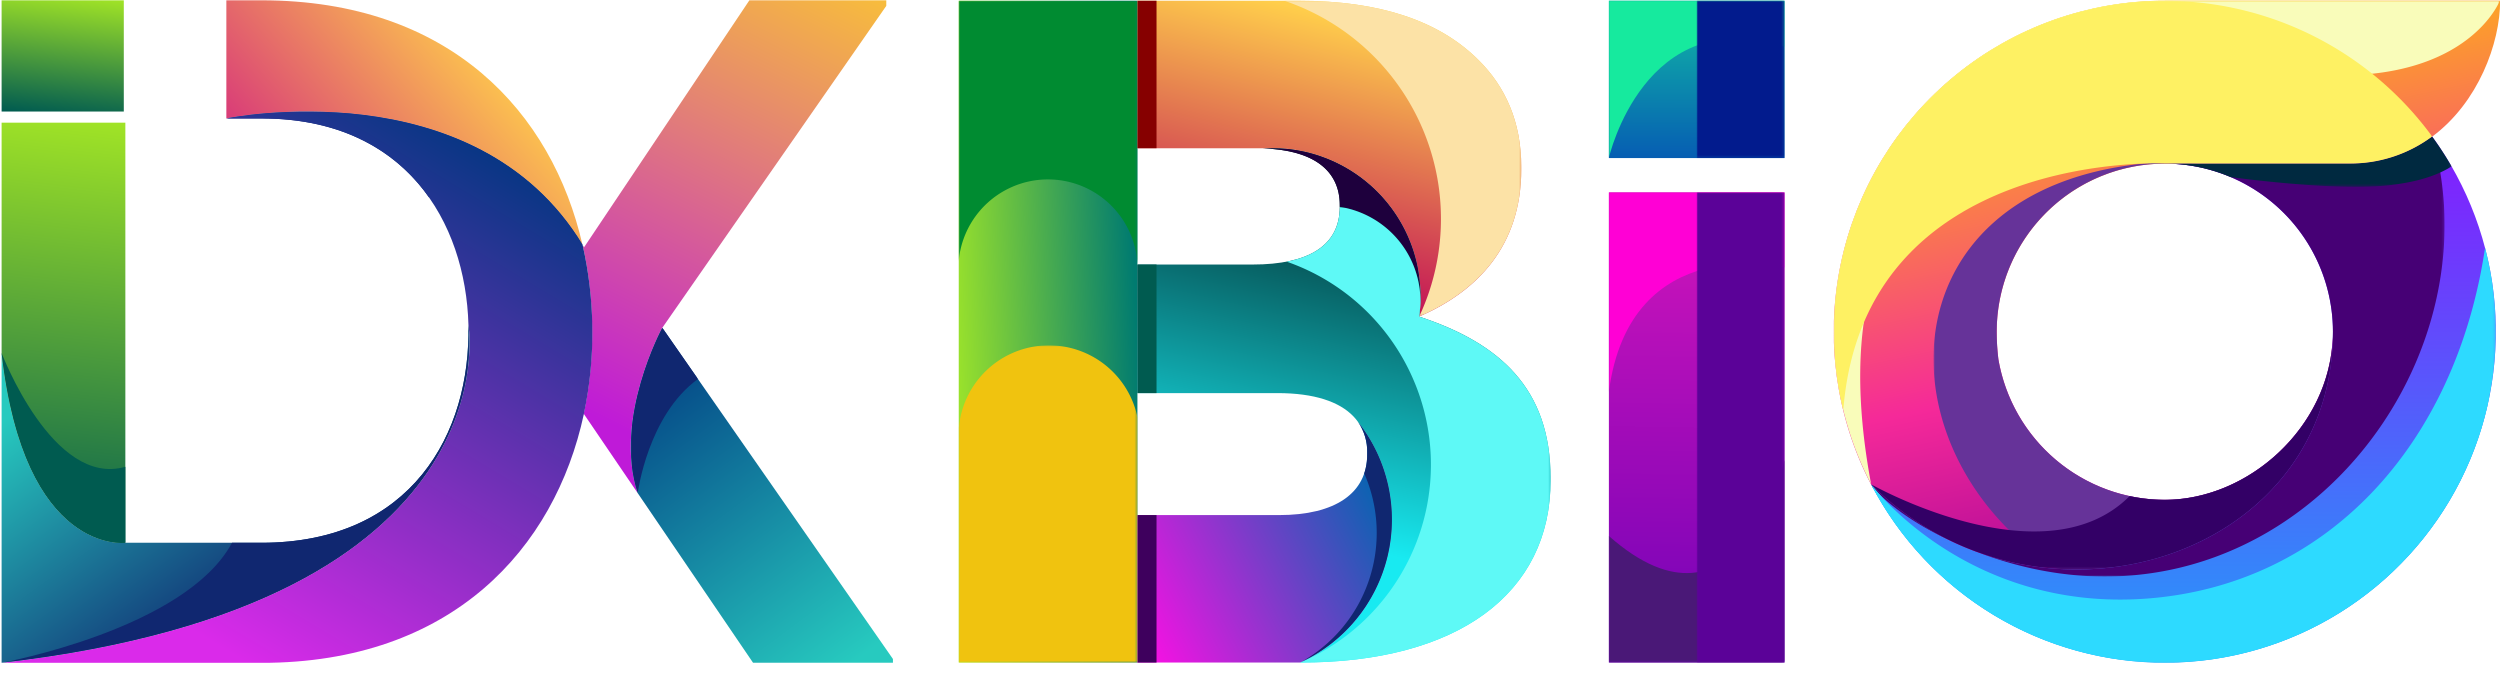
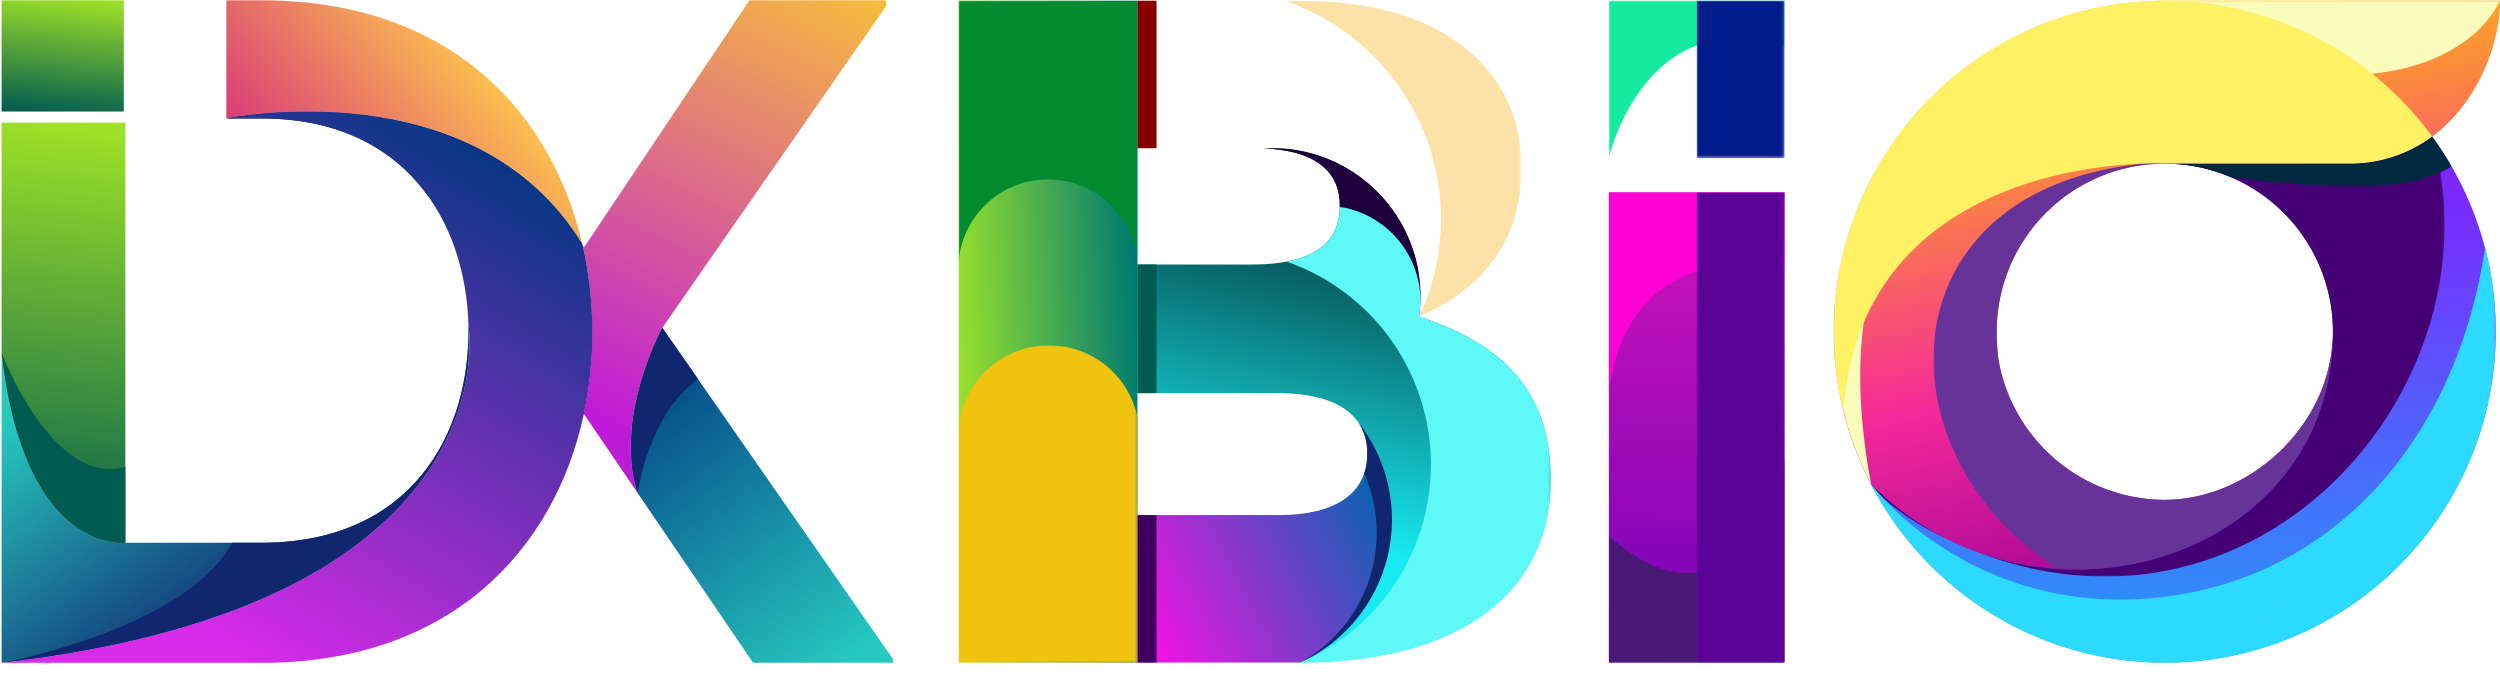
<svg xmlns="http://www.w3.org/2000/svg" xmlns:xlink="http://www.w3.org/1999/xlink" id="Camada_2" data-name="Camada 2" viewBox="0 0 931.95 258.69">
  <defs>
    <style>.cls-1{fill:url(#linear-gradient);}.cls-2{fill:url(#linear-gradient-2);}.cls-3{fill:url(#linear-gradient-3);}.cls-4{fill:url(#linear-gradient-4);}.cls-5{fill:url(#linear-gradient-5);}.cls-6{fill:url(#linear-gradient-6);}.cls-7{fill:url(#linear-gradient-7);}.cls-8{fill:url(#linear-gradient-8);}.cls-9{fill:url(#linear-gradient-9);}.cls-10{fill:url(#linear-gradient-10);}.cls-11{fill:url(#linear-gradient-11);}.cls-12{fill:url(#linear-gradient-12);}.cls-13{fill:url(#linear-gradient-13);}.cls-14{fill:url(#linear-gradient-14);}.cls-15{fill:url(#linear-gradient-15);}.cls-16{fill:url(#linear-gradient-16);}.cls-17{fill:url(#linear-gradient-17);}.cls-18{fill:url(#linear-gradient-18);}.cls-19{fill:url(#linear-gradient-19);}.cls-20{fill:url(#linear-gradient-20);}.cls-21{fill:url(#linear-gradient-21);}.cls-22,.cls-23{fill:none;}.cls-22{clip-rule:evenodd;}.cls-24{clip-path:url(#clip-path);}.cls-25{fill:url(#linear-gradient-22);}.cls-26{mask:url(#mask);}.cls-27{fill:#102770;}.cls-27,.cls-40,.cls-51,.cls-53,.cls-55,.cls-60,.cls-62,.cls-66,.cls-68,.cls-72,.cls-80,.cls-82,.cls-86,.cls-88,.cls-91,.cls-93,.cls-95{fill-rule:evenodd;}.cls-28{clip-path:url(#clip-path-2);}.cls-29{fill:url(#linear-gradient-23);}.cls-30{clip-path:url(#clip-path-3);}.cls-31{fill:url(#linear-gradient-24);}.cls-32{clip-path:url(#clip-path-4);}.cls-33{fill:url(#linear-gradient-25);}.cls-34{clip-path:url(#clip-path-5);}.cls-35{fill:url(#linear-gradient-26);}.cls-36{clip-path:url(#clip-path-6);}.cls-37{fill:url(#linear-gradient-27);}.cls-38{fill:url(#linear-gradient-28);}.cls-39{mask:url(#mask-2);}.cls-40,.cls-57{fill:#005b50;}.cls-41{mask:url(#mask-3);}.cls-42{clip-path:url(#clip-path-7);}.cls-43{fill:url(#linear-gradient-29);}.cls-44{clip-path:url(#clip-path-8);}.cls-45{fill:url(#linear-gradient-30);}.cls-46{clip-path:url(#clip-path-9);}.cls-47{fill:url(#linear-gradient-31);}.cls-48{clip-path:url(#clip-path-10);}.cls-49{fill:url(#linear-gradient-32);}.cls-50{mask:url(#mask-4);}.cls-51{fill:#fce2a6;}.cls-52{mask:url(#mask-5);}.cls-53{fill:#1e003d;}.cls-54{mask:url(#mask-6);}.cls-55{fill:#5ef9f6;}.cls-56{fill:#3e005d;}.cls-58{fill:#860000;}.cls-59{mask:url(#mask-7);}.cls-60{fill:#008b31;}.cls-61{mask:url(#mask-8);}.cls-62{fill:#f0c30f;}.cls-63{clip-path:url(#clip-path-11);}.cls-64{fill:url(#linear-gradient-33);}.cls-65{mask:url(#mask-9);}.cls-66{fill:#4a1877;}.cls-67{mask:url(#mask-10);}.cls-68{fill:#ff00d5;}.cls-69{clip-path:url(#clip-path-12);}.cls-70{fill:url(#linear-gradient-34);}.cls-71{mask:url(#mask-11);}.cls-72{fill:#16ea9e;}.cls-73{mask:url(#mask-12);}.cls-74{fill:#5b0298;}.cls-75{mask:url(#mask-13);}.cls-76{fill:#021b8d;}.cls-77{clip-path:url(#clip-path-13);}.cls-78{fill:url(#linear-gradient-35);}.cls-79{mask:url(#mask-14);}.cls-80{fill:#639;}.cls-81{mask:url(#mask-15);}.cls-82{fill:#f9fcba;}.cls-83{clip-path:url(#clip-path-14);}.cls-84{fill:url(#linear-gradient-36);}.cls-85{mask:url(#mask-16);}.cls-86{fill:#460075;}.cls-87{mask:url(#mask-17);}.cls-88{fill:#2ddaff;}.cls-89{mask:url(#mask-18);}.cls-90{mask:url(#mask-19);}.cls-91{fill:#002940;}.cls-92{mask:url(#mask-20);}.cls-93{fill:#306;}.cls-94{mask:url(#mask-21);}.cls-95{fill:#fef163;}</style>
    <linearGradient id="linear-gradient" x1="-2341.16" y1="1063.64" x2="-2083.98" y2="1130.2" gradientTransform="translate(2367.7 -985.25)" gradientUnits="userSpaceOnUse">
      <stop offset="0" stop-color="#fff" />
      <stop offset="1" />
    </linearGradient>
    <linearGradient id="linear-gradient-2" x1="-2153.67" y1="917.69" x2="-2068.57" y2="846.59" gradientTransform="translate(2174.11 -625.22)" xlink:href="#linear-gradient" />
    <linearGradient id="linear-gradient-3" x1="-1147.24" y1="349.66" x2="-1099.02" y2="453.46" gradientTransform="translate(1745.87 -362.64)" xlink:href="#linear-gradient" />
    <linearGradient id="linear-gradient-4" x1="-1118.54" y1="498.7" x2="-1121.91" y2="263.36" gradientTransform="translate(1776.5 -166.28)" xlink:href="#linear-gradient" />
    <linearGradient id="linear-gradient-5" x1="-1118.7" y1="642.91" x2="-1120.72" y2="393.36" gradientTransform="translate(1776.5 -362.64)" xlink:href="#linear-gradient" />
    <linearGradient id="linear-gradient-6" x1="5058.52" y1="5219.99" x2="4792.07" y2="4996.9" gradientTransform="translate(-4062.86 -4875.91)" xlink:href="#linear-gradient" />
    <linearGradient id="linear-gradient-7" x1="4885.59" y1="4831.53" x2="4908.68" y2="5030.15" gradientTransform="translate(-4094.75 -4903.1)" xlink:href="#linear-gradient" />
    <linearGradient id="linear-gradient-8" x1="4848.86" y1="4882.18" x2="4928.7" y2="5180.12" gradientTransform="translate(-4082.84 -4873.65)" xlink:href="#linear-gradient" />
    <linearGradient id="linear-gradient-9" x1="4900.94" y1="5300.36" x2="4904.88" y2="4998.44" gradientTransform="translate(-4082.83 -4846.1)" xlink:href="#linear-gradient" />
    <linearGradient id="linear-gradient-10" x1="4884.02" y1="5216.61" x2="4906.68" y2="5063.87" gradientTransform="translate(-4082.84 -4846.1)" xlink:href="#linear-gradient" />
    <linearGradient id="linear-gradient-11" x1="4806.87" y1="5031.41" x2="4885.7" y2="5147.29" gradientTransform="translate(-3988.91 -4998.32)" xlink:href="#linear-gradient" />
    <linearGradient id="linear-gradient-12" x1="4933.52" y1="5186.69" x2="4853.9" y2="5057.8" gradientTransform="translate(-4082.83 -4875.9)" xlink:href="#linear-gradient" />
    <linearGradient id="linear-gradient-13" x1="-2506.97" y1="1008" x2="-2417.71" y2="934.63" gradientTransform="translate(2716.14 -771.35)" xlink:href="#linear-gradient" />
    <linearGradient id="linear-gradient-14" x1="4867.77" y1="4805.61" x2="4905.6" y2="5119.36" gradientTransform="translate(-4094.75 -4926.8)" xlink:href="#linear-gradient" />
    <linearGradient id="linear-gradient-15" x1="-2513.26" y1="924.81" x2="-2525.44" y2="825.86" gradientTransform="translate(3051.25 -756.34)" xlink:href="#linear-gradient" />
    <linearGradient id="linear-gradient-16" x1="-2567.37" y1="844.11" x2="-2511.22" y2="918.32" gradientTransform="translate(3035.17 -766.43)" xlink:href="#linear-gradient" />
    <linearGradient id="linear-gradient-17" x1="-2560.13" y1="852.78" x2="-2500.84" y2="643.49" gradientTransform="translate(3053.06 -492.34)" xlink:href="#linear-gradient" />
    <linearGradient id="linear-gradient-18" x1="-2390.05" y1="788.31" x2="-2411.26" y2="935.16" gradientTransform="translate(2802.92 -796.01)" xlink:href="#linear-gradient" />
    <linearGradient id="linear-gradient-19" x1="-2467.2" y1="943.8" x2="-2381.59" y2="644.59" gradientTransform="translate(2802.92 -492.34)" xlink:href="#linear-gradient" />
    <linearGradient id="linear-gradient-20" x1="-1095.84" y1="493.74" x2="-1111.19" y2="385.66" gradientTransform="translate(1745.87 -166.28)" xlink:href="#linear-gradient" />
    <linearGradient id="linear-gradient-21" x1="-1132.8" y1="353.42" x2="-1096.14" y2="453.7" gradientTransform="translate(1745.87 -271.52)" xlink:href="#linear-gradient" />
    <clipPath id="clip-path" transform="translate(-7.27 -46)">
      <path id="SVGID" class="cls-22" d="M91.65,90.16S184.21,71,224.41,137.26C213.12,88,175.2,46.12,104.75,46.12H91.65v44" />
    </clipPath>
    <linearGradient id="linear-gradient-22" x1="184.78" y1="16.37" x2="113.68" y2="77.64" gradientUnits="userSpaceOnUse">
      <stop offset="0" stop-color="#ffce4b" />
      <stop offset="1" stop-color="#d93c78" />
    </linearGradient>
    <mask id="mask" x="84.37" y="41.59" width="132.77" height="49.67" maskUnits="userSpaceOnUse">
      <g transform="translate(-7.27 -46)">
        <rect class="cls-1" x="91.65" y="87.59" width="132.77" height="49.67" />
      </g>
    </mask>
    <clipPath id="clip-path-2" transform="translate(-7.27 -46)">
      <path id="SVGID-2" data-name="SVGID" class="cls-22" d="M245,229.83c-9.24-27.88,9.17-61.64,9.17-61.64l83.49-120V46.12H286.62L225,138.18l-.52-.77A146.43,146.43,0,0,1,228,167.48a144.51,144.51,0,0,1-3.18,33l.11-.15L245,229.83" />
    </clipPath>
    <linearGradient id="linear-gradient-23" x1="322.41" y1="-5.49" x2="238.16" y2="163.42" gradientUnits="userSpaceOnUse">
      <stop offset="0" stop-color="#f8be3b" />
      <stop offset="1" stop-color="#bf1ad8" />
    </linearGradient>
    <clipPath id="clip-path-3" transform="translate(-7.27 -46)">
      <path id="SVGID-3" data-name="SVGID" class="cls-22" d="M254.21,168.19S235.8,202,245,229.83l43,63.24h52.14v-1.41l-86-123.47" />
    </clipPath>
    <linearGradient id="linear-gradient-24" x1="236.9" y1="125.68" x2="323.89" y2="242.74" gradientUnits="userSpaceOnUse">
      <stop offset="0" stop-color="#003780" />
      <stop offset="1" stop-color="#27cabf" />
    </linearGradient>
    <clipPath id="clip-path-4" transform="translate(-7.27 -46)">
      <path id="SVGID-4" data-name="SVGID" class="cls-22" d="M104.75,90.16c53.54,0,76.09,38.45,77.15,77,0,0,17.53,103.81-174,125.94h96.88c71,0,109.33-42.67,120.11-92.62a144.51,144.51,0,0,0,3.18-33,146.43,146.43,0,0,0-3.59-30.07s0-.1,0-.15C184.21,71,91.65,90.16,91.65,90.16h13.1" />
    </clipPath>
    <linearGradient id="linear-gradient-25" x1="168.79" y1="39.23" x2="56.84" y2="226.06" gradientUnits="userSpaceOnUse">
      <stop offset="0" stop-color="#003780" />
      <stop offset="1" stop-color="#da2aea" />
    </linearGradient>
    <clipPath id="clip-path-5" transform="translate(-7.27 -46)">
      <path id="SVGID-5" data-name="SVGID" class="cls-22" d="M104.75,248.33H54s-37.65,4.84-46.15-70.81V293.07c191.56-22.13,174-125.94,174-125.94,1,40.28-21.14,81.2-77.15,81.2" />
    </clipPath>
    <linearGradient id="linear-gradient-26" x1="118.39" y1="214.47" x2="50.69" y2="121.05" gradientUnits="userSpaceOnUse">
      <stop offset="0" stop-color="#102770" />
      <stop offset="1" stop-color="#27cabf" />
    </linearGradient>
    <clipPath id="clip-path-6" transform="translate(-7.27 -46)">
      <path id="SVGID-6" data-name="SVGID" class="cls-22" d="M54,248.33V46.12H7.87v131.4C16.37,253.17,54,248.33,54,248.33" />
    </clipPath>
    <linearGradient id="linear-gradient-27" x1="14.46" y1="207.7" x2="34.65" y2="29.54" gradientUnits="userSpaceOnUse">
      <stop offset="0" stop-color="#005b50" />
      <stop offset="1" stop-color="#aff022" />
    </linearGradient>
    <linearGradient id="linear-gradient-28" x1="20.49" y1="43.61" x2="26.16" y2="-6.43" xlink:href="#linear-gradient-27" />
    <mask id="mask-2" x="0.6" y="121.13" width="174.45" height="125.94" maskUnits="userSpaceOnUse">
      <g transform="translate(-7.27 -46)">
        <rect class="cls-2" x="7.87" y="167.13" width="174.45" height="125.94" />
      </g>
    </mask>
    <mask id="mask-3" x="235.17" y="122.18" width="25.06" height="61.64" maskUnits="userSpaceOnUse">
      <g transform="translate(-7.27 -46)">
        <rect class="cls-13" x="242.44" y="168.19" width="25.06" height="61.64" />
      </g>
    </mask>
    <clipPath id="clip-path-7" transform="translate(-7.27 -46)">
      <polygon id="SVGID-7" data-name="SVGID" class="cls-22" points="431.29 144.61 431.29 101.26 431.29 46.28 364.67 46.28 364.67 292.99 431.29 292.99 431.29 238.01 431.29 192.54 431.29 144.61" />
    </clipPath>
    <linearGradient id="linear-gradient-29" x1="423.98" y1="121.95" x2="346.88" y2="125.85" gradientUnits="userSpaceOnUse">
      <stop offset="0" stop-color="#007b70" />
      <stop offset="1" stop-color="#aff022" />
    </linearGradient>
    <clipPath id="clip-path-8" transform="translate(-7.27 -46)">
      <path id="SVGID-8" data-name="SVGID" class="cls-22" d="M478.15,101.3A55.31,55.31,0,0,1,536.32,164c21.85-9.52,38.06-26.44,38.06-55v-.7c0-16.92-6-30-15.86-39.83-14.45-14.45-36.3-22.2-67.32-22.2H431.29v55h44.4c.84,0,1.66,0,2.46,0" />
    </clipPath>
    <linearGradient id="linear-gradient-30" x1="508.04" y1="8.89" x2="484.16" y2="105.03" gradientUnits="userSpaceOnUse">
      <stop offset="0" stop-color="#ffce4b" />
      <stop offset="1" stop-color="#c31656" />
    </linearGradient>
    <clipPath id="clip-path-9" transform="translate(-7.27 -46)">
      <path id="SVGID-9" data-name="SVGID" class="cls-22" d="M506.71,123.11c0,14.45-11.63,21.5-32.43,21.5h-43v47.93h52.16c13.81,0,23.14,3.21,28.37,8.69a17.43,17.43,0,0,1,1.66,2A58.68,58.68,0,0,1,491.91,293c58.86,0,93.4-25.73,93.4-68v-.71c0-33.48-19-50.4-49-60.26a55.31,55.31,0,0,0-58.17-62.7c18.83.6,28.56,8.26,28.56,21.11Z" />
    </clipPath>
    <linearGradient id="linear-gradient-31" x1="521.11" y1="65.02" x2="489.35" y2="200.41" gradientUnits="userSpaceOnUse">
      <stop offset="0" stop-color="#002223" />
      <stop offset="1" stop-color="#18eaf1" />
    </linearGradient>
    <clipPath id="clip-path-10" transform="translate(-7.27 -46)">
      <path id="SVGID-10" data-name="SVGID" class="cls-22" d="M516.93,215.45c0,14.45-12,22.56-32.78,22.56H431.29v55h60.62a58.68,58.68,0,0,0,21.57-89.76,19.39,19.39,0,0,1,3.45,11.52Z" />
    </clipPath>
    <linearGradient id="linear-gradient-32" x1="516.03" y1="179.42" x2="420.65" y2="229.3" gradientUnits="userSpaceOnUse">
      <stop offset="0" stop-color="#0067af" />
      <stop offset="1" stop-color="#f611e3" />
    </linearGradient>
    <mask id="mask-4" x="478.74" y="0.27" width="88.37" height="117.72" maskUnits="userSpaceOnUse">
      <g transform="translate(-7.27 -46)">
        <rect class="cls-15" x="486.01" y="46.28" width="88.37" height="117.72" />
      </g>
    </mask>
    <mask id="mask-5" x="470.88" y="55.19" width="58.67" height="57.87" maskUnits="userSpaceOnUse">
      <g transform="translate(-7.27 -46)">
        <rect class="cls-16" x="478.15" y="101.19" width="58.67" height="57.87" />
      </g>
    </mask>
    <mask id="mask-6" x="479.62" y="77.11" width="98.41" height="169.88" maskUnits="userSpaceOnUse">
      <g transform="translate(-7.27 -46)">
        <rect class="cls-17" x="486.89" y="123.11" width="98.41" height="169.88" />
      </g>
    </mask>
    <mask id="mask-7" x="357.4" y="0.27" width="66.61" height="98.33" maskUnits="userSpaceOnUse">
      <g transform="translate(-7.27 -46)">
        <rect class="cls-18" x="364.67" y="46.28" width="66.61" height="98.33" />
      </g>
    </mask>
    <mask id="mask-8" x="357.4" y="128.75" width="66.61" height="118.24" maskUnits="userSpaceOnUse">
      <g transform="translate(-7.27 -46)">
        <rect class="cls-19" x="364.67" y="174.75" width="66.61" height="118.24" />
      </g>
    </mask>
    <clipPath id="clip-path-11" transform="translate(-7.27 -46)">
      <rect id="SVGID-11" data-name="SVGID" class="cls-23" x="607.03" y="117.7" width="65.48" height="175.27" />
    </clipPath>
    <linearGradient id="linear-gradient-33" x1="630.81" y1="259.88" x2="634.18" y2="58.88" gradientUnits="userSpaceOnUse">
      <stop offset="0" stop-color="#6a00b8" />
      <stop offset="1" stop-color="#db17b9" />
    </linearGradient>
    <mask id="mask-9" x="599.76" y="171.47" width="65.48" height="75.51" maskUnits="userSpaceOnUse">
      <g transform="translate(-7.27 -46)">
        <rect class="cls-20" x="607.03" y="217.47" width="65.48" height="75.51" />
      </g>
    </mask>
    <mask id="mask-10" x="599.76" y="71.7" width="65.48" height="74.49" maskUnits="userSpaceOnUse">
      <g transform="translate(-7.27 -46)">
        <rect class="cls-21" x="607.03" y="117.7" width="65.48" height="74.49" />
      </g>
    </mask>
    <clipPath id="clip-path-12" transform="translate(-7.27 -46)">
      <rect id="SVGID-12" data-name="SVGID" class="cls-23" x="607.03" y="46.24" width="65.48" height="58.68" />
    </clipPath>
    <linearGradient id="linear-gradient-34" x1="632.33" y1="86.21" x2="632.67" y2="-27.42" gradientUnits="userSpaceOnUse">
      <stop offset="0" stop-color="#0131b9" />
      <stop offset="1" stop-color="#16ea9e" />
    </linearGradient>
    <mask id="mask-11" x="599.76" y="0.24" width="65.48" height="58.68" maskUnits="userSpaceOnUse">
      <g transform="translate(-7.27 -46)">
        <rect class="cls-3" x="607.03" y="46.24" width="65.48" height="58.68" />
      </g>
    </mask>
    <mask id="mask-12" x="632.5" y="71.7" width="32.74" height="175.27" maskUnits="userSpaceOnUse">
      <g transform="translate(-7.27 -46)">
        <rect class="cls-4" x="639.77" y="117.7" width="32.74" height="175.27" />
      </g>
    </mask>
    <mask id="mask-13" x="632.5" y="0.24" width="32.74" height="58.68" maskUnits="userSpaceOnUse">
      <g transform="translate(-7.27 -46)">
        <rect class="cls-5" x="639.77" y="46.24" width="32.74" height="58.68" />
      </g>
    </mask>
    <clipPath id="clip-path-13" transform="translate(-7.27 -46)">
      <path id="SVGID-13" data-name="SVGID" class="cls-22" d="M814.27,107a62.67,62.67,0,0,0-62.67,62.67,84.58,84.58,0,0,0,.63,10.28,63.08,63.08,0,0,0,62,52.39c31.09,0,61.42-26.94,62.63-60.58,5.71,93.24-99,133-172.1,54.84A123.4,123.4,0,0,1,814.27,46.26h125c0,15.85-8.18,37.94-25.29,50.64h0A51.09,51.09,0,0,1,882.86,107Z" />
    </clipPath>
    <linearGradient id="linear-gradient-35" x1="847.32" y1="313.58" x2="779.38" y2="-2.84" gradientUnits="userSpaceOnUse">
      <stop offset="0" stop-color="#306" />
      <stop offset="0.29" stop-color="#909" />
      <stop offset="0.57" stop-color="#f52999" />
      <stop offset="1" stop-color="#fc0" />
    </linearGradient>
    <mask id="mask-14" x="720.8" y="60.43" width="148.83" height="151.83" maskUnits="userSpaceOnUse">
      <g transform="translate(-7.27 -46)">
        <rect class="cls-6" x="728.07" y="106.43" width="148.83" height="151.83" />
      </g>
    </mask>
    <mask id="mask-15" x="683.63" y="0.29" width="248.24" height="180.26" maskUnits="userSpaceOnUse">
      <g transform="translate(-7.27 -46)">
        <rect class="cls-7" x="690.9" y="46.29" width="248.24" height="180.26" />
      </g>
    </mask>
    <clipPath id="clip-path-14" transform="translate(-7.27 -46)">
      <path id="SVGID-14" data-name="SVGID" class="cls-22" d="M704.78,226.54A123.39,123.39,0,1,0,913.93,96.9,51.09,51.09,0,0,1,882.86,107H814.27a62.67,62.67,0,0,1,62.67,62.67c0,85.34-110.35,118.62-172.16,56.91" />
    </clipPath>
    <linearGradient id="linear-gradient-36" x1="813.94" y1="7.75" x2="813.94" y2="281.89" gradientUnits="userSpaceOnUse">
      <stop offset="0" stop-color="#90f" />
      <stop offset="1" stop-color="#15b0f8" />
    </linearGradient>
    <mask id="mask-16" x="697.51" y="50.9" width="213.78" height="164" maskUnits="userSpaceOnUse">
      <g transform="translate(-7.27 -46)">
        <rect class="cls-8" x="704.78" y="96.9" width="213.78" height="163.99" />
      </g>
    </mask>
    <mask id="mask-17" x="697.53" y="92.36" width="232.84" height="154.64" maskUnits="userSpaceOnUse">
      <g transform="translate(-7.27 -46)">
        <rect class="cls-9" x="704.8" y="138.37" width="232.84" height="154.64" />
      </g>
    </mask>
    <mask id="mask-18" x="697.51" y="147.34" width="230.58" height="99.66" maskUnits="userSpaceOnUse">
      <g transform="translate(-7.27 -46)">
        <rect class="cls-10" x="704.78" y="193.34" width="230.58" height="99.66" />
      </g>
    </mask>
    <mask id="mask-19" x="807" y="50.89" width="106.88" height="18.66" maskUnits="userSpaceOnUse">
      <g transform="translate(-7.27 -46)">
        <rect class="cls-11" x="814.27" y="96.9" width="106.88" height="18.66" />
      </g>
    </mask>
    <mask id="mask-20" x="697.52" y="123.63" width="172.15" height="88.64" maskUnits="userSpaceOnUse">
      <g transform="translate(-7.27 -46)">
-         <rect class="cls-12" x="704.8" y="169.63" width="172.15" height="88.64" />
-       </g>
+         </g>
    </mask>
    <mask id="mask-21" x="683.63" y="0.26" width="223.03" height="152.68" maskUnits="userSpaceOnUse">
      <g transform="translate(-7.27 -46)">
        <rect class="cls-14" x="690.9" y="46.26" width="223.03" height="152.68" />
      </g>
    </mask>
  </defs>
  <title>Idxbio_logo</title>
  <g class="cls-24">
    <rect class="cls-25" x="84.37" y="0.12" width="132.77" height="91.14" />
  </g>
  <g class="cls-26">
    <path class="cls-27" d="M167.16,119.52c23.13-7.88,57.25,17.74,57.25,17.74C184.21,71,91.65,90.16,91.65,90.16h13.1c29.94,0,50.19,12,62.41,29.36" transform="translate(-7.27 -46)" />
  </g>
  <g class="cls-28">
    <rect class="cls-29" x="217.17" y="0.12" width="113.25" height="183.71" />
  </g>
  <g class="cls-30">
    <rect class="cls-31" x="228.52" y="122.18" width="104.37" height="124.88" />
  </g>
  <g class="cls-32">
    <rect class="cls-33" x="0.6" y="25.03" width="220.36" height="222.04" />
  </g>
  <g class="cls-34">
    <rect class="cls-35" x="0.6" y="121.13" width="191.56" height="125.94" />
  </g>
  <g class="cls-36">
    <rect class="cls-37" x="0.6" y="45.74" width="46.15" height="161.42" />
    <rect class="cls-38" width="46.15" height="41.58" />
  </g>
  <g class="cls-39">
    <path class="cls-27" d="M93.76,248.33C76.51,280.57,7.87,293.07,7.87,293.07c191.56-22.13,174-125.94,174-125.94,1,40.28-21.14,81.2-77.15,81.2h-11" transform="translate(-7.27 -46)" />
  </g>
  <path class="cls-40" d="M54,220c-27,7.89-46.15-42.45-46.15-42.45C16.37,253.17,54,248.33,54,248.33V220" transform="translate(-7.27 -46)" />
  <g class="cls-41">
    <path class="cls-27" d="M245,229.83s3.71-29,22.46-42.55l-13.29-19.09S235.8,202,245,229.83" transform="translate(-7.27 -46)" />
  </g>
  <g class="cls-42">
    <rect class="cls-43" x="357.4" y="0.27" width="66.61" height="246.72" />
  </g>
  <g class="cls-44">
-     <rect class="cls-45" x="424.01" y="0.27" width="143.09" height="117.72" />
-   </g>
+     </g>
  <g class="cls-46">
    <rect class="cls-47" x="424.01" y="54.29" width="154.02" height="192.7" />
  </g>
  <g class="cls-48">
    <rect class="cls-49" x="424.01" y="157.23" width="97.26" height="89.76" />
  </g>
  <g class="cls-50">
    <path class="cls-51" d="M522.66,70.47A85.8,85.8,0,0,1,536.32,164c21.85-9.52,38.06-26.44,38.06-55v-.7c0-16.92-6-30-15.86-39.83-14.45-14.45-36.3-22.2-67.32-22.2H486a85.67,85.67,0,0,1,36.65,24.19" transform="translate(-7.27 -46)" />
  </g>
  <g class="cls-52">
    <path class="cls-53" d="M506.71,123.11a35.61,35.61,0,0,1,30.06,36,55.31,55.31,0,0,0-58.62-57.77c18.83.6,28.56,8.26,28.56,21.11Z" transform="translate(-7.27 -46)" />
  </g>
  <g class="cls-54">
    <path class="cls-55" d="M534.74,188.92A80.16,80.16,0,0,1,491.91,293c58.86,0,93.4-25.73,93.4-68v-.71c0-33.48-19-50.4-49-60.26.22-1.65.37-3.29.45-4.93a35.61,35.61,0,0,0-30.06-36c0,11.2-7,18-19.82,20.43a80,80,0,0,1,47.85,45.38" transform="translate(-7.27 -46)" />
  </g>
  <path class="cls-27" d="M515.83,222.49A55.18,55.18,0,0,1,491.91,293a58.68,58.68,0,0,0,21.57-89.76,19.39,19.39,0,0,1,3.45,11.52v.7a21.7,21.7,0,0,1-1.1,7" transform="translate(-7.27 -46)" />
  <rect class="cls-56" x="424.01" y="192.01" width="7.12" height="54.98" />
  <rect class="cls-57" x="424.01" y="98.61" width="7.12" height="47.93" />
  <rect class="cls-58" x="424.01" y="0.27" width="7.12" height="54.98" />
  <g class="cls-59">
    <path class="cls-60" d="M364.67,143.25a33.4,33.4,0,0,1,66.62,1.36V46.28H364.67Z" transform="translate(-7.27 -46)" />
  </g>
  <g class="cls-61">
    <path class="cls-62" d="M381.7,179.1a33.75,33.75,0,0,0-17,26.45V293h66.62V201.66A33.72,33.72,0,0,0,381.7,179.1" transform="translate(-7.27 -46)" />
  </g>
  <g class="cls-63">
    <rect class="cls-64" x="599.76" y="71.7" width="65.48" height="175.27" />
  </g>
  <g class="cls-65">
    <path class="cls-66" d="M672.51,217.47V293H607V245.79c48.89,43.14,65.48-28.32,65.48-28.32" transform="translate(-7.27 -46)" />
  </g>
  <g class="cls-67">
    <path class="cls-68" d="M607,117.7h65.48v28S614.92,131.52,607,192.19Z" transform="translate(-7.27 -46)" />
  </g>
  <g class="cls-69">
-     <rect class="cls-70" x="599.76" y="0.24" width="65.48" height="58.68" />
-   </g>
+     </g>
  <g class="cls-71">
    <path class="cls-72" d="M607,46.24h65.48V63.43C620.24,46.58,607,104.92,607,104.92Z" transform="translate(-7.27 -46)" />
  </g>
  <g class="cls-73">
    <rect class="cls-74" x="632.5" y="71.7" width="32.74" height="175.27" />
  </g>
  <g class="cls-75">
    <rect class="cls-76" x="632.5" y="0.24" width="32.74" height="58.68" />
  </g>
  <g class="cls-77">
    <rect class="cls-78" x="683.63" y="0.26" width="248.32" height="258.43" />
  </g>
  <g class="cls-79">
    <path class="cls-80" d="M814.27,107a62.67,62.67,0,0,0-62.67,62.67,84.58,84.58,0,0,0,.63,10.28,63.08,63.08,0,0,0,62,52.39c31.09,0,61.42-26.94,62.63-60.58-1.2,56.52-51.21,89.58-102.45,86.32-66.37-42-66.13-140.64,31-151a99,99,0,0,1,21-.07Z" transform="translate(-7.27 -46)" />
  </g>
  <g class="cls-81">
    <path class="cls-82" d="M704.8,226.56A123.38,123.38,0,0,1,814.24,46.29h124.9s-11.2,29-62.82,27.78c-115.06-2.63-194.9,27.71-171.52,152.49" transform="translate(-7.27 -46)" />
  </g>
  <g class="cls-83">
    <rect class="cls-84" x="697.51" y="50.89" width="232.86" height="196.11" />
  </g>
  <g class="cls-85">
    <path class="cls-86" d="M733.58,247.19l-.24-.11.12.06ZM913.93,96.9A51.09,51.09,0,0,1,882.86,107H814.27a62.67,62.67,0,0,1,62.67,62.67c0,68.86-71.83,103.81-132.05,82.33C852.22,292.47,940,187.16,913.93,96.9ZM704.78,226.54l.78,1.46c6.81,7.05,15.89,13.47,27.7,19A108.15,108.15,0,0,1,704.78,226.54Z" transform="translate(-7.27 -46)" />
  </g>
  <g class="cls-87">
    <path class="cls-88" d="M704.8,226.57a123.41,123.41,0,0,0,228.85-88.2c-10.92,73.38-58.92,125.81-126.25,130.78s-102.6-42.59-102.6-42.59Z" transform="translate(-7.27 -46)" />
  </g>
  <g class="cls-89">
    <path class="cls-88" d="M704.78,226.54a123.4,123.4,0,0,0,230.59-33.2c-41.92,83.43-103.93,95.52-151.62,85.27s-79-52.07-79-52.07" transform="translate(-7.27 -46)" />
  </g>
  <g class="cls-90">
    <path class="cls-91" d="M921.15,108a121.64,121.64,0,0,0-7.22-11.08A51.09,51.09,0,0,1,882.86,107H814.27a62.33,62.33,0,0,1,24.51,5h0s37.8,5.28,58.5,3.11c10.53-1.11,18.2-3.49,23.87-7.06" transform="translate(-7.27 -46)" />
  </g>
  <g class="cls-92">
    <path class="cls-93" d="M704.8,226.56c61.81,61.69,172.14,28.41,172.14-56.93,0,34.62-30.94,62.67-62.67,62.67a62.86,62.86,0,0,1-13.12-1.37c-31.83,31.94-95.92-4.13-96.35-4.38h0" transform="translate(-7.27 -46)" />
  </g>
  <g class="cls-94">
    <path class="cls-95" d="M694.41,198.94c7.61-97.41,119.86-92,119.86-92h68.59a51,51,0,0,0,31.07-10.07A123.41,123.41,0,0,0,694.41,198.94" transform="translate(-7.27 -46)" />
  </g>
</svg>